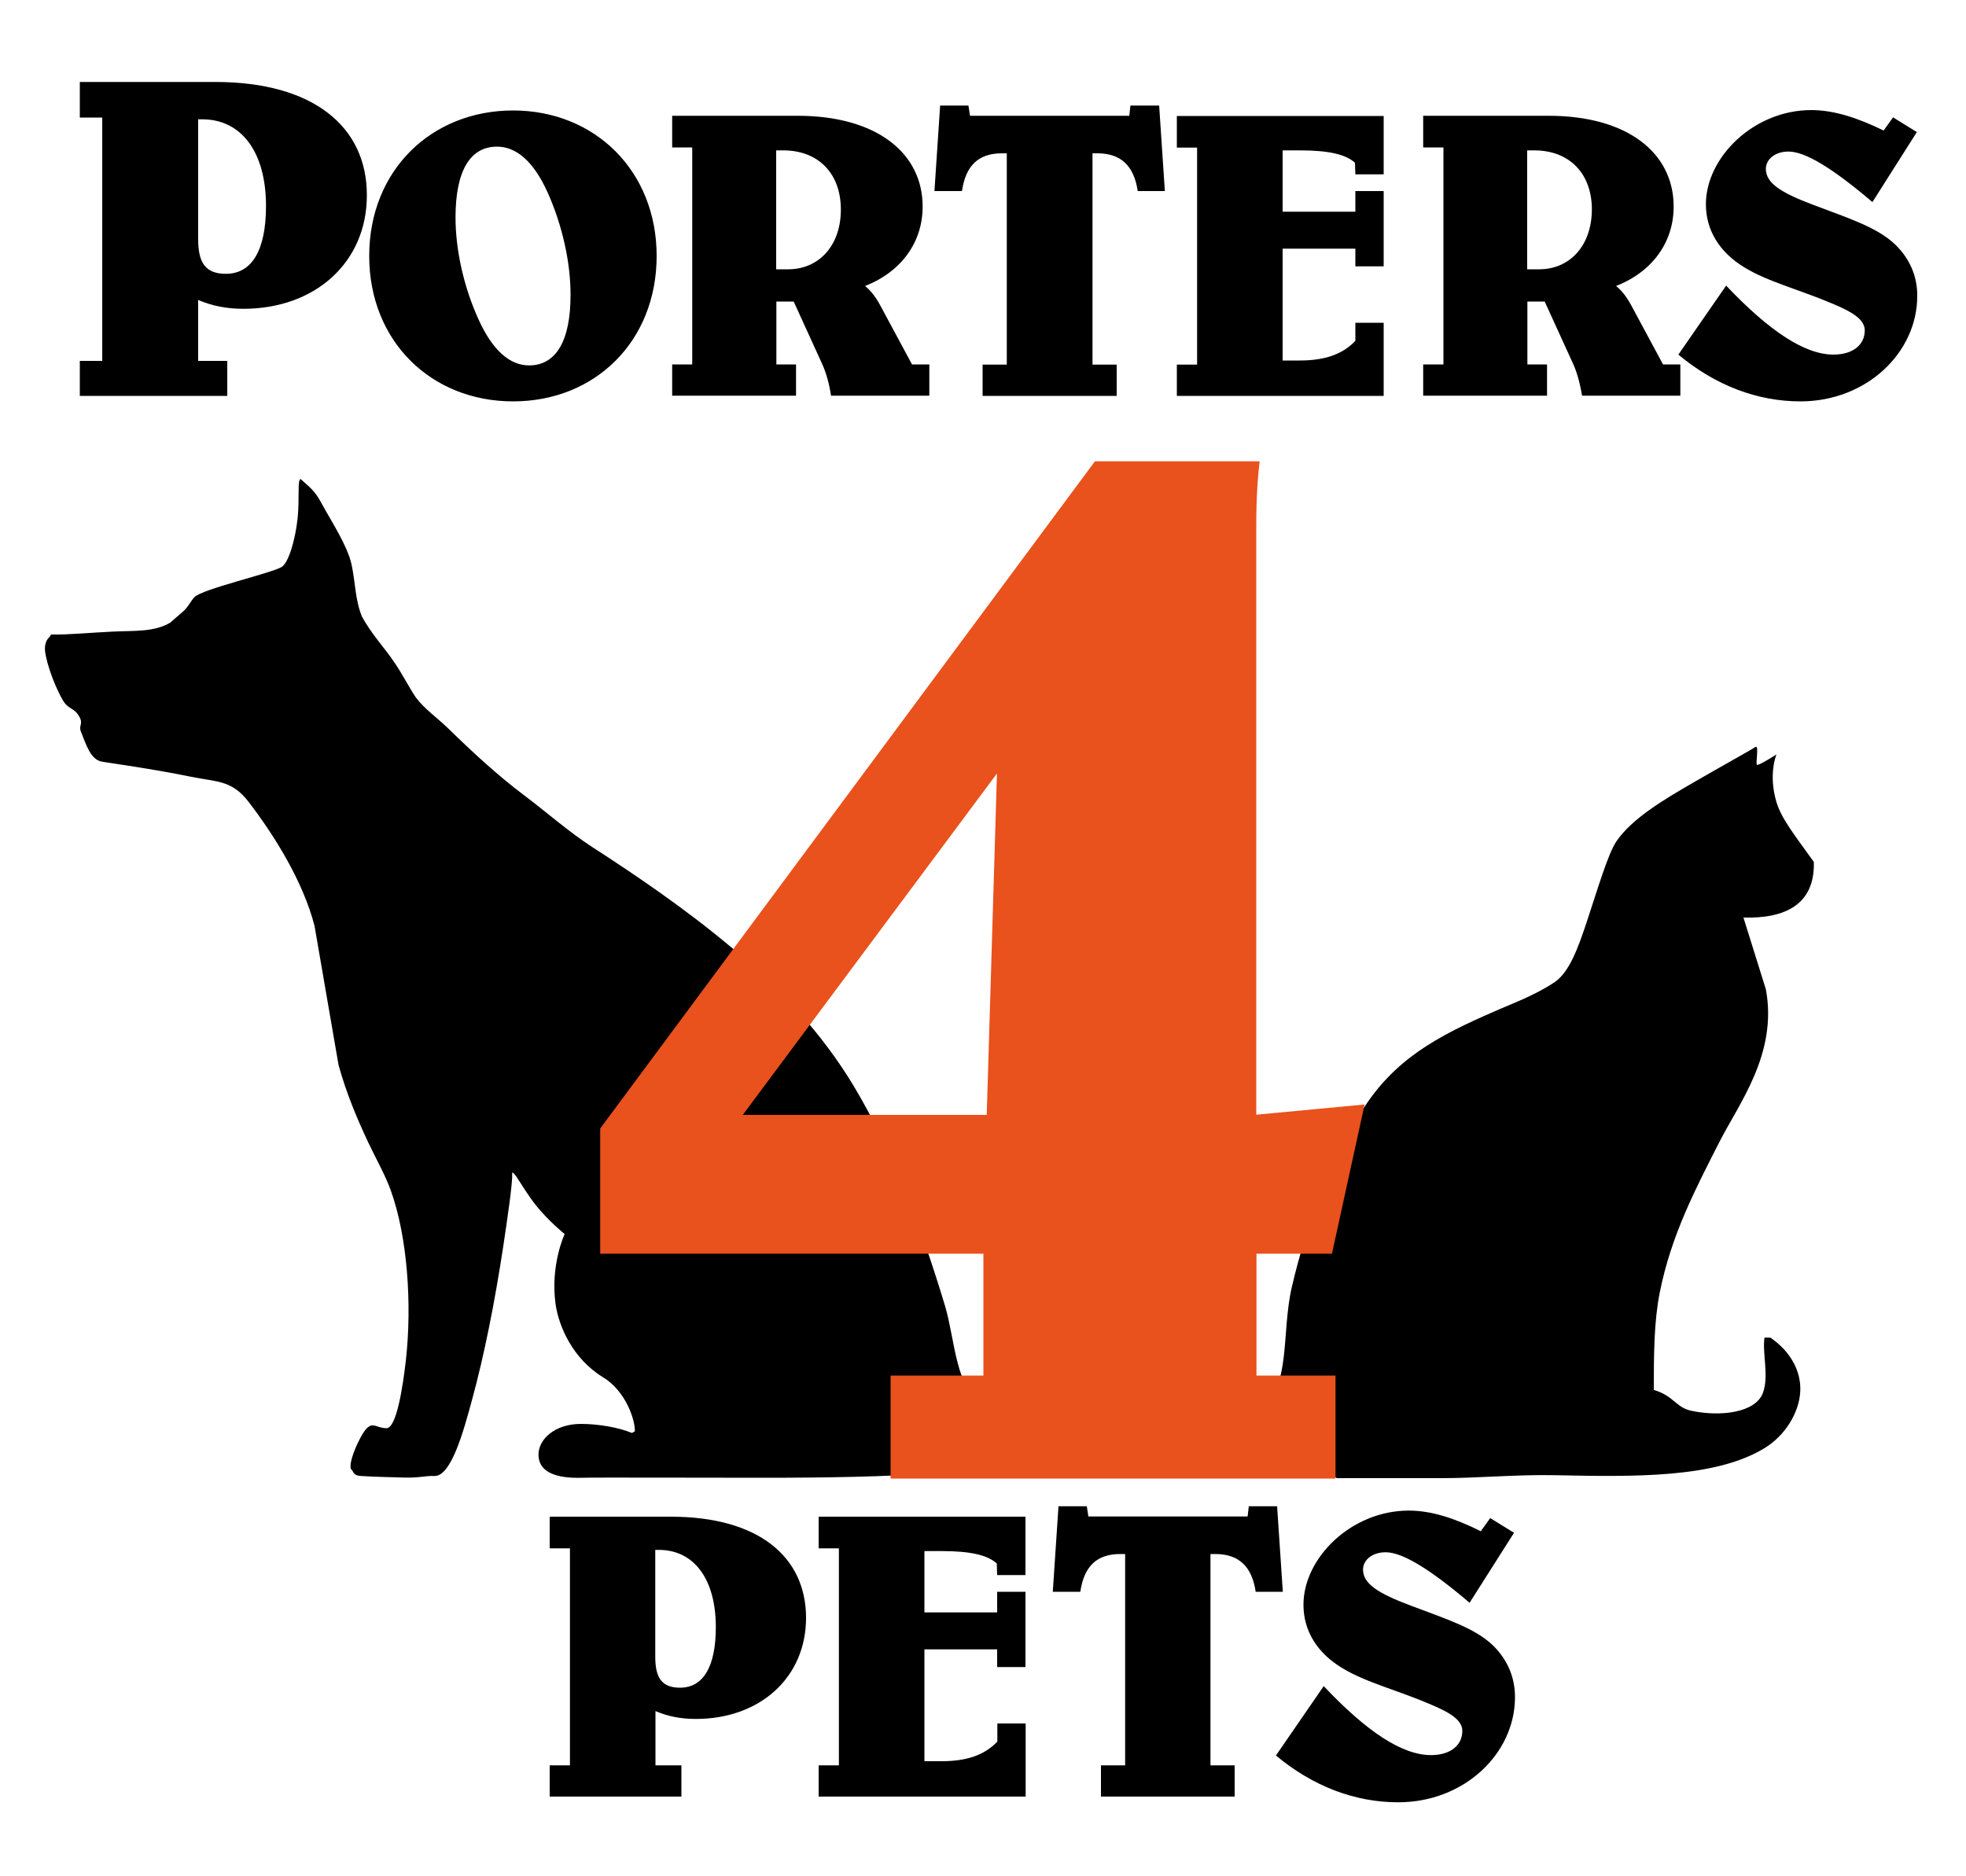
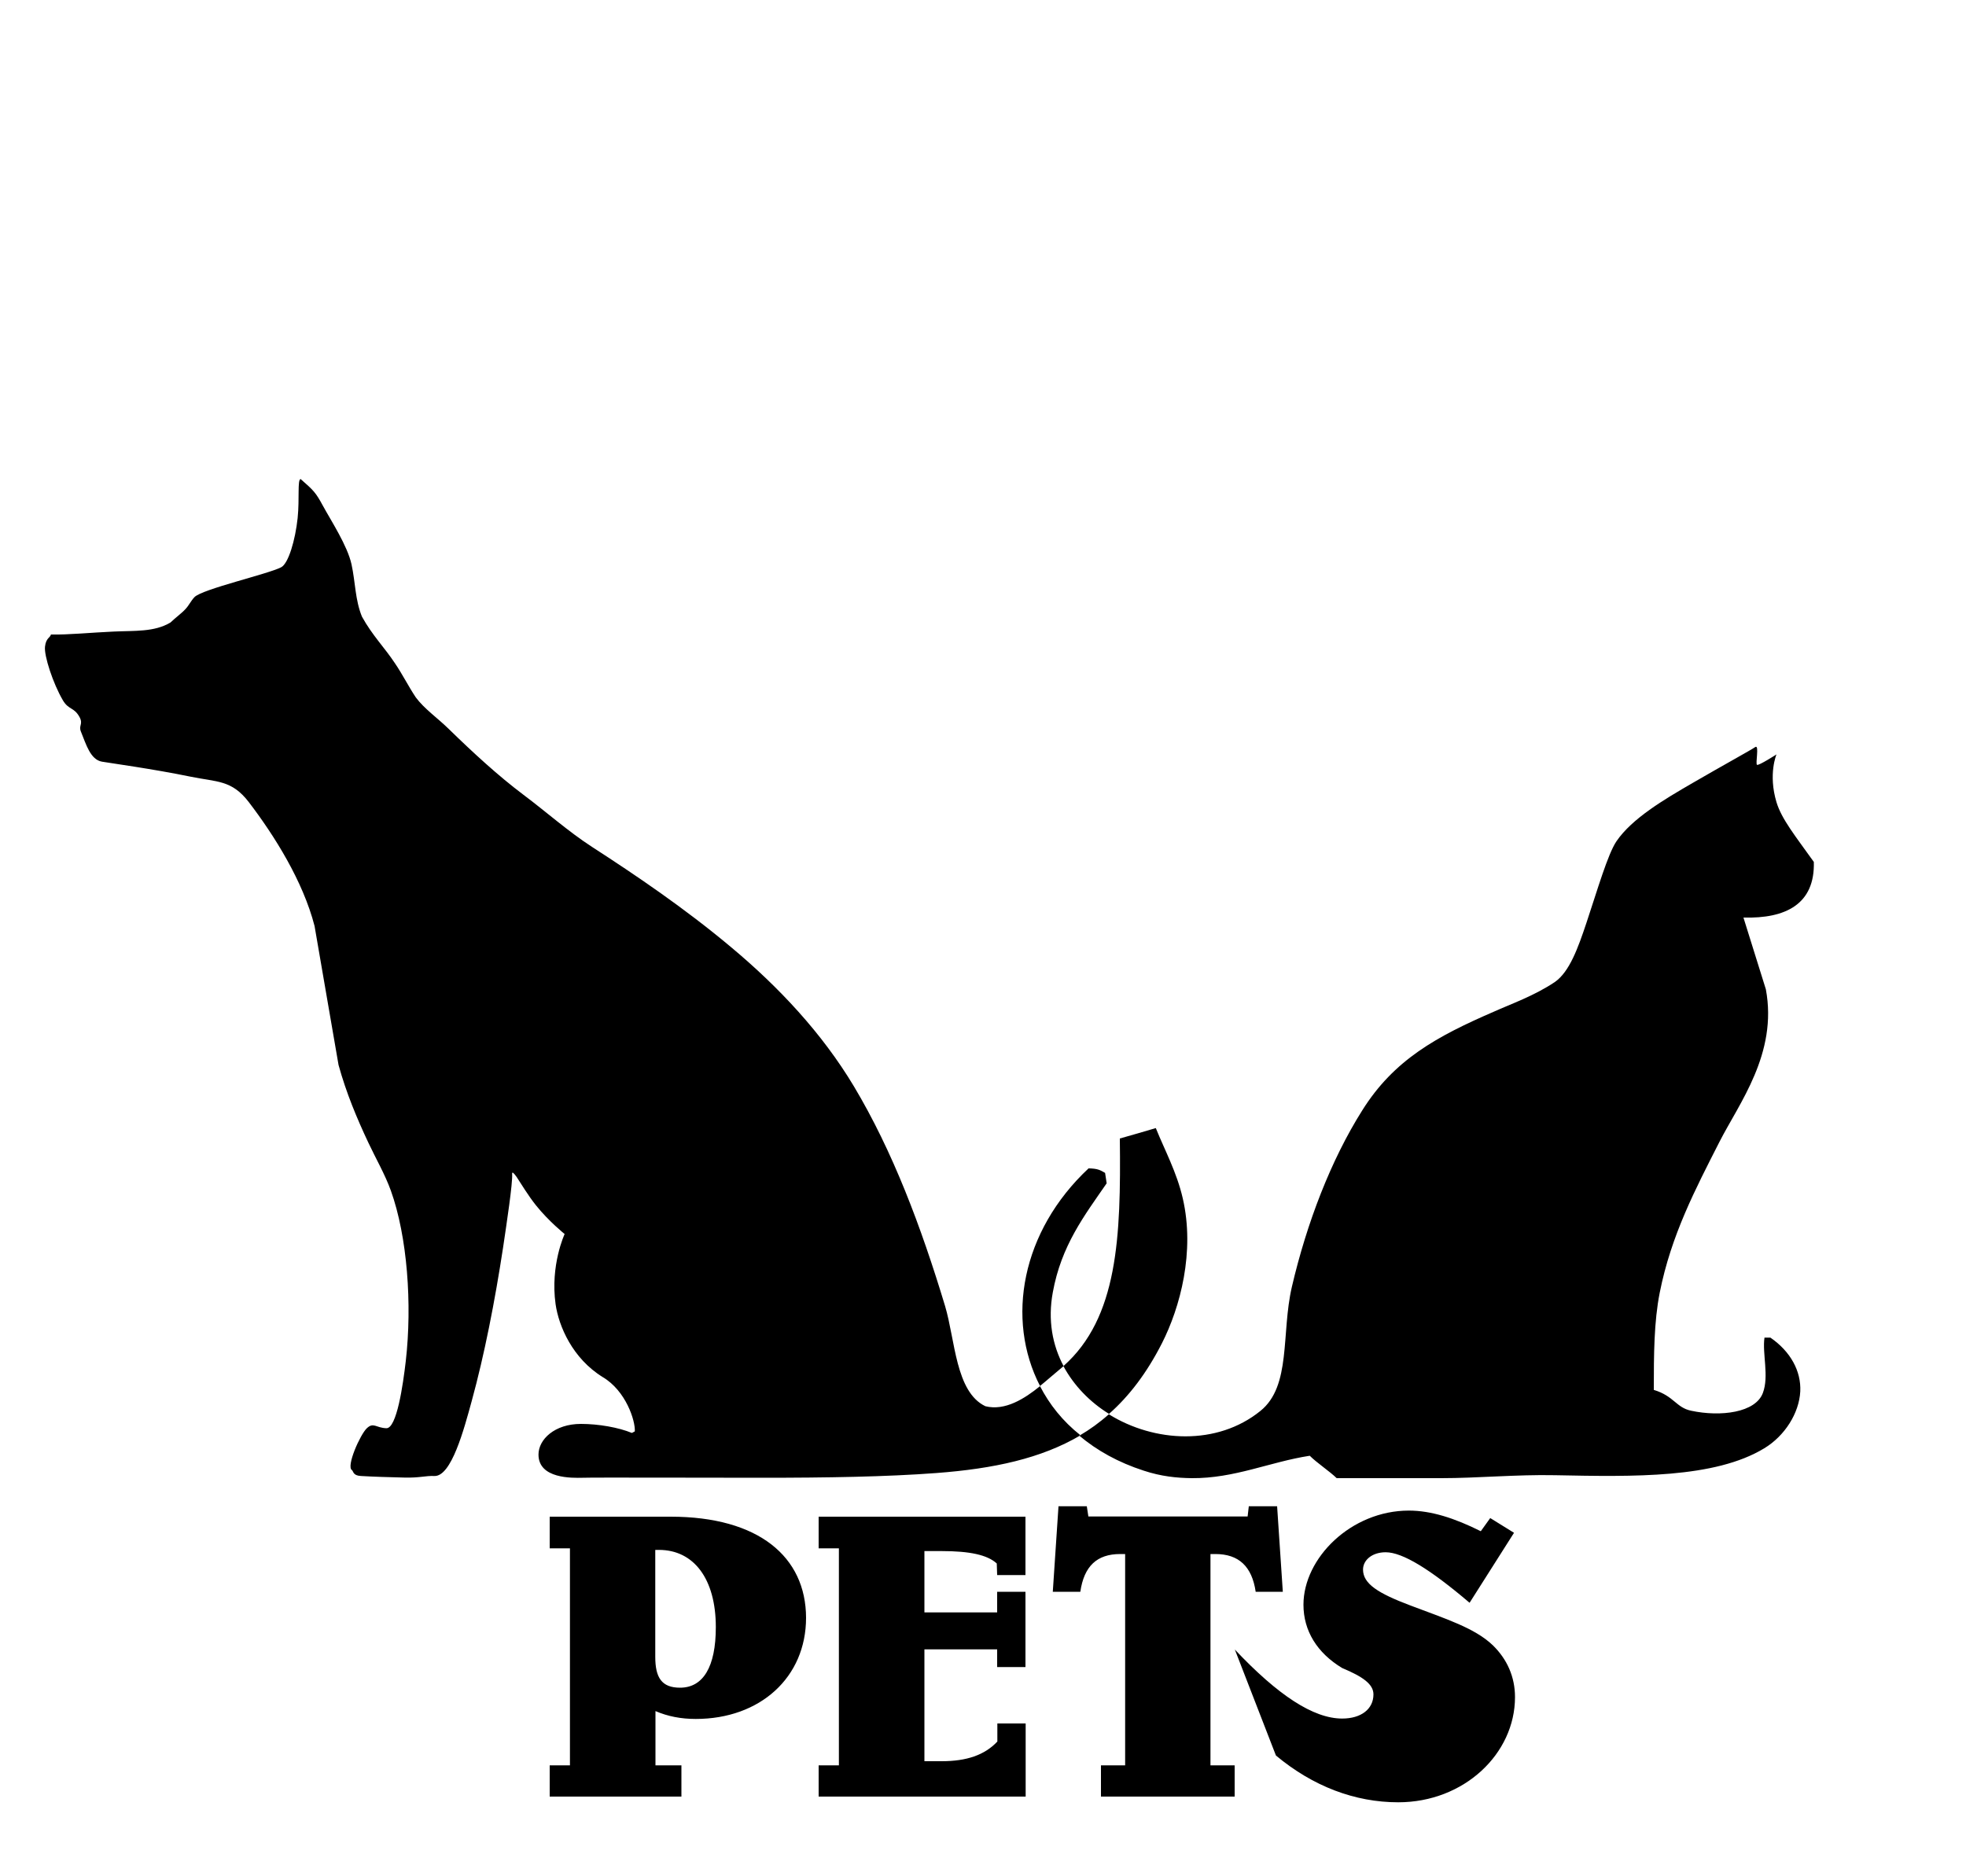
<svg xmlns="http://www.w3.org/2000/svg" version="1.1" id="Layer_1" x="0px" y="0px" viewBox="0 0 1000 954.4" style="enable-background:new 0 0 1000 954.4;" xml:space="preserve">
  <style type="text/css">
	.st0{fill-rule:evenodd;clip-rule:evenodd;}
	.st1{fill:#E9511D;}
</style>
  <g>
    <g>
      <path class="st0" d="M922.6,438.5c-9.5-13.3-16.4-21.8-19-30.4c-4.3-14.3,0-24.3,0-24.3s-9,5.8-9.9,5.3c-0.9-0.5,1.2-10.2-0.8-9.1    c-2.5,1.7-16.4,9.3-31.9,18.3c-14.7,8.5-30.9,18.1-38.8,29.7c-4.4,6.5-9.7,24.8-15.2,41.3c-4.4,13.2-8.7,25-16,30.2    c-10.5,7.1-22.8,11.4-31.2,15.2c-29.1,12.6-50.8,24.5-66.9,50.2c-15.9,25.2-28.2,57.2-35.8,89.8c-5.5,23.7-0.2,50.4-16,63.1    c-22,17.8-53.9,16.1-77.1,1.7c-4.7,4.2-9.7,7.8-15,10.9c8.9,7.5,19.8,13.6,32.8,17.8c8.8,2.9,16.7,3.7,24.3,3.8    c21.8,0.2,39.9-8.3,60.1-11.4c3.6,3.6,10.1,7.9,13.7,11.4h53.2c18.5,0,38.2-1.9,57.8-1.5c40.3,0.8,81.3,1.6,106.5-13.7    c10.4-6.3,17.7-17.8,18.3-28.9c0.5-10.4-5-20.4-15.2-27.4h-3c-1.2,8.1,2.4,19.5-0.8,28.1c-3.7,10.1-21.5,12.3-36.5,9.1    c-7.7-1.6-8.7-7.5-19-10.6c0-18.2,0.1-34.7,3-49.4c5.8-29.3,18.2-52.8,30.4-76.8c9.9-19.5,29.7-44.9,23.6-77.6    c-3.8-12.2-7.6-24.3-11.4-36.5C908.4,467.4,923.2,459.9,922.6,438.5z M541,695c-5.7-10.7-8.1-23.4-5.5-37.5    c4.3-23.8,16-39,27.4-55.5c-0.3-1.8-0.5-3.6-0.8-5.3c-2.6-1.5-3.8-2.2-8.4-2.3c-34.2,32-42.2,76.7-24.7,110.7c3.7-3,6.9-5.9,9.5-8    C539.3,696.4,540.2,695.7,541,695z M564.1,719.3c10.3-9.1,19.2-20.8,26.9-35.9c9.3-18.3,16.9-46.6,10.6-73.8    c-3.1-13.4-9.2-24.5-13.7-35.7c-6.1,1.8-12.2,3.6-18.3,5.3c0.6,50.3-1,91.2-28.7,115.8C546.3,705,554.4,713.3,564.1,719.3z     M529,705.2c-7.9,6.4-17.8,12.7-27.8,10.2c-15.2-7.3-15.3-33.6-20.5-51c-12.2-40.4-26.6-78.7-46.4-111.8    c-16.2-27-38.1-50.4-62.4-70.7c-23.7-19.9-48.9-36.9-70.7-51c-12.2-7.9-23.5-18-35-26.6c-12.9-9.7-25.8-21.6-38-33.5    c-5.6-5.5-12.3-10.1-16.7-16c-3.8-5.7-6.8-11.8-10.7-17.5c-5.3-8-11.4-14-16.7-23.6c-3.5-8.6-3.3-17.4-5.3-26.6    c-2.1-9.5-10.3-22-14.5-29.7c-3.8-7-4.7-7.8-11.4-13.7c-1.7,0.4-0.5,9.9-1.5,19.8c-1.2,11.3-4.7,23.2-8.4,25.1    c-6.8,3.5-40.2,11.1-44.1,15.2c-1.9,2-2.7,4.1-4.6,6.1c-1.9,2.1-4.9,4.2-7.6,6.8c-8.2,4.9-18.1,4.1-28.9,4.6    c-11.4,0.5-23.1,1.7-31.9,1.5c-0.3,1.6-2.5,1.7-3,6.1c-0.6,4.6,4.1,18.9,9.1,27.4c2.9,4.9,5.6,3.4,8.4,8.4    c2.1,3.8-0.6,4.3,0.8,7.6c2.6,6.4,4.8,14.2,10.7,15.2c3.4,0.6,26,3.7,44.9,7.6c13.6,2.8,21,1.6,29.7,12.9    c13,17,27.6,40.2,33.5,63.1c4.1,23.6,8.1,47.2,12.2,70.7c3.9,14.2,9.4,27.3,15.2,39.6c3.9,8.3,8.4,16,11.4,24.3    c8.4,23.4,10.9,57.8,7.6,86.7c-1.4,12.1-4.6,34.4-9.9,34.2c-5.3-0.2-6.5-3.2-9.9,0c-3.4,3.2-10.6,19.4-7.6,21.3    c0.8,0.5,0.4,2.8,4.6,3c6.8,0.4,14.1,0.6,22.1,0.8c7.8,0.2,10.8-1,15.2-0.8c8.7,0.4,15.1-23.8,19-38c6.5-23.7,11.8-50.8,16-78.3    c1.8-12.2,4.9-32.5,4.6-37.3c-0.1-1.5,0.8-0.6,2.3,1.5c2.2,3.3,5.8,9.4,9.9,14.5c6.5,8.1,14.5,14.5,14.5,14.5s-7.4,15.8-4.6,35.7    c1.6,11.2,8.6,27.6,24,37.1c11.8,7,16.6,22.2,16.3,27.6c-0.5,0.3-1,0.5-1.5,0.8c-6.7-2.8-17-4.6-25.9-4.6    c-13.4,0-21.6,7.9-21.6,15.6c0,12.4,17.2,11.9,22.4,11.8c5.2-0.2,61.7,0,91.3,0c33,0,63.4-0.5,88.6-2.4    c29.2-2.2,53.4-7.4,73.4-19.2C540.5,723,533.8,714.5,529,705.2z" />
    </g>
  </g>
  <g>
    <g>
-       <path d="M109.5,41.7H40.6v18.1H52v123.8H40.6v17.8h75v-17.8h-14.8v-31c7,3,14.5,4.5,23,4.5c36.6,0,62.8-23.7,62.8-57.7    C186.7,64.7,159.7,41.7,109.5,41.7z M114.9,139.3c-10.6,0-14.1-5.9-14.1-17.6v-61h2.1c19.7,0,32.4,16.4,32.4,44.1    C135.3,127.5,128,139.3,114.9,139.3z M261,56.2c-41.6,0-73.2,30.5-73.2,74c0,43.5,31.6,74,73.2,74c41.6,0,73-30.5,73-74    C334,87,302.6,56.2,261,56.2z M269.1,185.9c-9.8,0-18.6-7.7-25.7-23.4c-7.5-16.5-11.7-35.3-11.7-51.9c0-23.8,7.5-36,21.1-36    c9.8,0,18.6,7.5,25.7,23.2c7.5,16.7,11.7,35.6,11.7,51.9C290.3,173.6,282.7,185.9,269.1,185.9z M448.4,156.6    c-2.5-4.8-5-8.4-8.4-11.1c18.6-7.3,29.3-22.4,29.3-40.4c0-27.4-23.6-46.2-63.6-46.2h-63.8v16.1h10.2v110.4h-10.2v15.9h63v-15.9    h-10v-32h8.8l14.6,32c1.7,3.8,3.4,9.2,4.4,15.9h50v-15.9h-8.8L448.4,156.6z M400.9,137h-6.1V76.5h3.6c17.8,0,29.3,11.7,29.3,30.1    C427.7,125.1,416.4,137,400.9,137z M575,53.7l-0.6,5.2h-81l-0.8-5.2h-14.4l-2.9,43.5h14c1.9-13,8.4-19.2,20.3-19.2h2.5v107.5    h-12.3v15.9h68.2v-15.9h-12.3V78h2.5c11.9,0,18.6,6.3,20.5,19.2h13.8l-2.9-43.5H575z M598.6,75.1h10.3v110.4h-10.3v15.9h105.2    v-37.2h-14.4v9.2c-6.5,6.9-15.7,10-28.2,10h-8.8v-56.9h37v9h14.4V97.2h-14.4v10.5h-37V76.5h8.8c14.2,0,23.2,1.9,28,6.3l0.2,5.9    h14.4V59H598.6V75.1z M830.4,156.6c-2.5-4.8-5-8.4-8.4-11.1c18.6-7.3,29.3-22.4,29.3-40.4c0-27.4-23.6-46.2-63.6-46.2h-63.8v16.1    h10.3v110.4h-10.3v15.9h63v-15.9h-10v-32h8.8l14.6,32c1.7,3.8,3.3,9.2,4.4,15.9h50v-15.9h-8.8L830.4,156.6z M782.9,137h-6.1V76.5    h3.6c17.8,0,29.3,11.7,29.3,30.1C809.6,125.1,798.4,137,782.9,137z M964,124.4c-9.2-8.8-23.8-13.4-42-20.3    c-16.1-6.1-23.8-10.9-23.8-18.2c0-4.8,4.6-8.8,11.5-8.8c8.6,0,22.6,8.6,42.7,25.7l22.6-35.6l-12.1-7.5l-4.8,6.7    C944.6,59.8,932.6,56,921.3,56c-29.3,0-53.6,24.1-53.6,47.9c0,13.2,6.9,24.5,19.7,32.2c11.9,7.3,28.2,11.3,45.2,18.6    c10.5,4.4,15.9,8.2,15.9,13.4c0,7.5-6.3,12.3-15.9,12.3c-14.6,0-32.6-11.9-54.6-35.1l-24.3,35.1c18.8,15.7,40.2,23.8,62.1,23.8    c33.5,0,59.4-24.7,59.4-53.6C975.3,140.5,971.3,131.5,964,124.4z" />
-     </g>
+       </g>
  </g>
-   <path class="st1" d="M557,234.6L305.3,574.1v63.7h194.9v62H453v52.4h226.3v-52.4h-40.2v-62h38.4l16.6-75.9l-55.1,5.2V285.3  c0-3.5,0-8.7,0-14.8c0-9.6,0-20.9,1.7-35.8H557z M507.1,393.5l-5.2,173.7H377.8L507.1,393.5z" />
  <g>
    <g>
-       <path d="M341.1,771.6h-61.5v16.1h10.3v110.4h-10.3V914h67v-15.9h-13.2v-27.6c6.3,2.7,13,4,20.5,4c32.7,0,56.1-21.1,56.1-51.5    C409.9,792,385.9,771.6,341.1,771.6z M345.9,858.6c-9.4,0-12.6-5.2-12.6-15.7v-54.4h1.9c17.6,0,28.9,14.6,28.9,39.3    C364.1,848.1,357.6,858.6,345.9,858.6z M416.4,787.7h10.3v110.4h-10.3V914h105.3v-37.2h-14.4v9.2c-6.5,6.9-15.7,10-28.3,10h-8.8    v-56.9h37v9h14.4v-38.3h-14.4v10.5h-37v-31.2h8.8c14.2,0,23.2,1.9,28,6.3l0.2,5.9h14.4v-29.7H416.4V787.7z M649.6,766.3h-14.4    l-0.6,5.2h-81l-0.8-5.2h-14.4l-2.9,43.5h14c1.9-13,8.4-19.2,20.3-19.2h2.5v107.5h-12.3V914H628v-15.9h-12.3V790.6h2.5    c11.9,0,18.6,6.3,20.5,19.2h13.8L649.6,766.3z M759.3,837c-9.2-8.8-23.9-13.4-42.1-20.3c-16.1-6.1-23.9-10.9-23.9-18.2    c0-4.8,4.6-8.8,11.5-8.8c8.6,0,22.6,8.6,42.7,25.7l22.6-35.6l-12.1-7.5l-4.8,6.7c-13.4-6.7-25.3-10.5-36.6-10.5    c-29.3,0-53.6,24.1-53.6,47.9c0,13.2,6.9,24.5,19.7,32.2c11.9,7.3,28.3,11.3,45.2,18.6c10.5,4.4,15.9,8.2,15.9,13.4    c0,7.5-6.3,12.3-15.9,12.3c-14.7,0-32.7-11.9-54.6-35.1L649,893.1c18.8,15.7,40.2,23.8,62.2,23.8c33.5,0,59.4-24.7,59.4-53.5    C770.6,853.1,766.6,844.1,759.3,837z" />
+       <path d="M341.1,771.6h-61.5v16.1h10.3v110.4h-10.3V914h67v-15.9h-13.2v-27.6c6.3,2.7,13,4,20.5,4c32.7,0,56.1-21.1,56.1-51.5    C409.9,792,385.9,771.6,341.1,771.6z M345.9,858.6c-9.4,0-12.6-5.2-12.6-15.7v-54.4h1.9c17.6,0,28.9,14.6,28.9,39.3    C364.1,848.1,357.6,858.6,345.9,858.6z M416.4,787.7h10.3v110.4h-10.3V914h105.3v-37.2h-14.4v9.2c-6.5,6.9-15.7,10-28.3,10h-8.8    v-56.9h37v9h14.4v-38.3h-14.4v10.5h-37v-31.2h8.8c14.2,0,23.2,1.9,28,6.3l0.2,5.9h14.4v-29.7H416.4V787.7z M649.6,766.3h-14.4    l-0.6,5.2h-81l-0.8-5.2h-14.4l-2.9,43.5h14c1.9-13,8.4-19.2,20.3-19.2h2.5v107.5h-12.3V914H628v-15.9h-12.3V790.6h2.5    c11.9,0,18.6,6.3,20.5,19.2h13.8L649.6,766.3z M759.3,837c-9.2-8.8-23.9-13.4-42.1-20.3c-16.1-6.1-23.9-10.9-23.9-18.2    c0-4.8,4.6-8.8,11.5-8.8c8.6,0,22.6,8.6,42.7,25.7l22.6-35.6l-12.1-7.5l-4.8,6.7c-13.4-6.7-25.3-10.5-36.6-10.5    c-29.3,0-53.6,24.1-53.6,47.9c0,13.2,6.9,24.5,19.7,32.2c10.5,4.4,15.9,8.2,15.9,13.4    c0,7.5-6.3,12.3-15.9,12.3c-14.7,0-32.7-11.9-54.6-35.1L649,893.1c18.8,15.7,40.2,23.8,62.2,23.8c33.5,0,59.4-24.7,59.4-53.5    C770.6,853.1,766.6,844.1,759.3,837z" />
    </g>
  </g>
  <g>
</g>
  <g>
</g>
  <g>
</g>
  <g>
</g>
  <g>
</g>
  <g>
</g>
</svg>